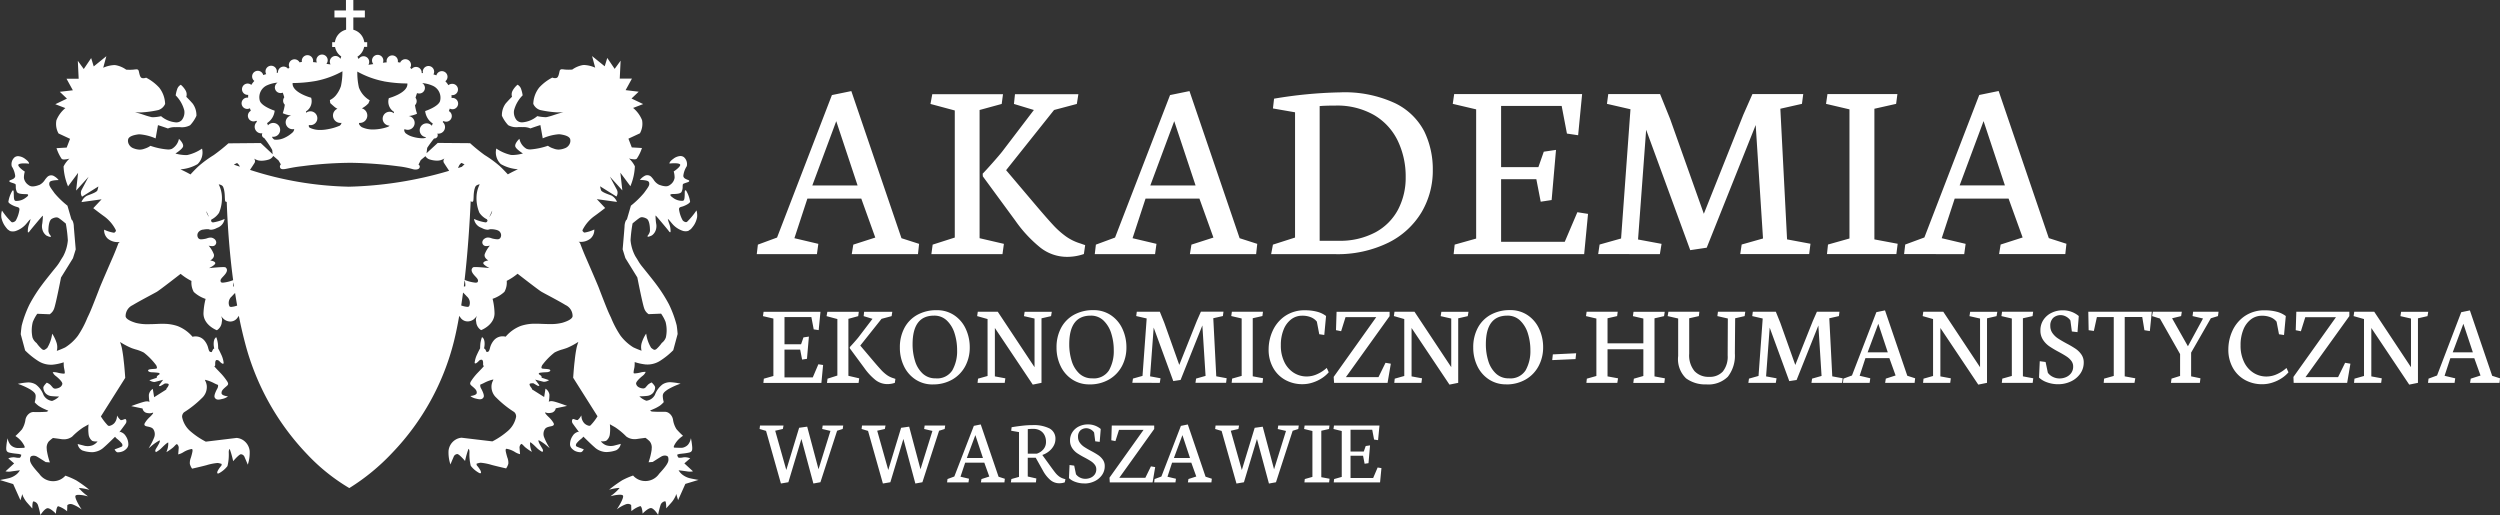
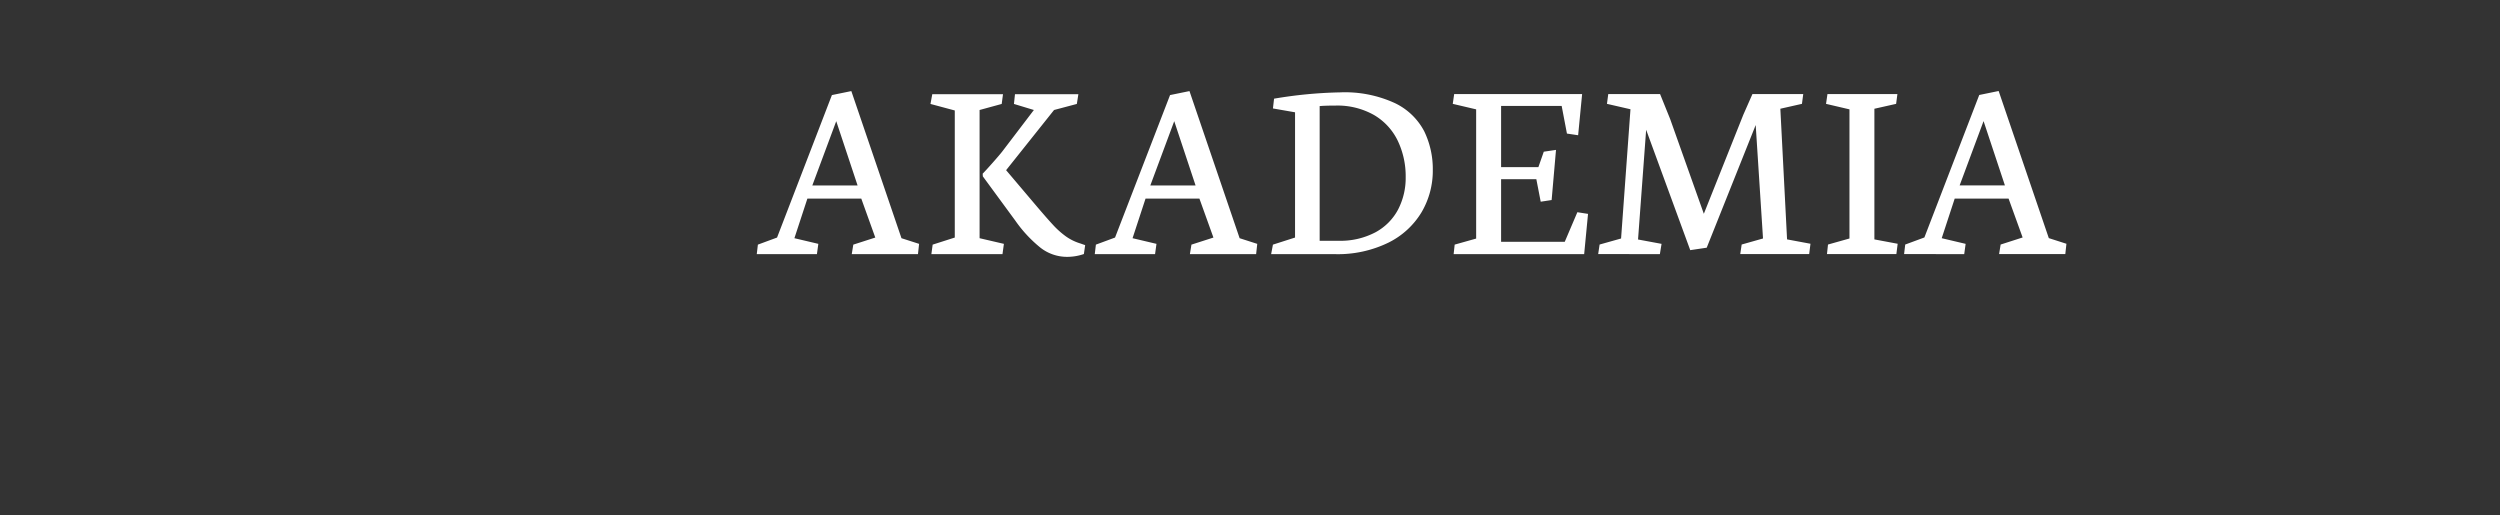
<svg xmlns="http://www.w3.org/2000/svg" id="Group_31" data-name="Group 31" width="223.31" height="46" viewBox="0 0 223.31 46">
  <rect x="0" y="0" width="223.31" height="46" fill="#333333" stroke="none" />
  <defs>
    <clipPath id="clip-path">
      <rect id="Rectangle_14" data-name="Rectangle 14" width="223.31" height="46" fill="#fff" />
    </clipPath>
  </defs>
  <g id="Group_30" data-name="Group 30" clip-path="url(#clip-path)">
-     <path id="Path_19" data-name="Path 19" d="M62.229,42.84s-.358-.063-.624-.126a1.782,1.782,0,0,1-.691-.349,1.379,1.379,0,0,1-.3-.358c.179.022.621.077.79.105a1.32,1.32,0,0,0,.219.017,1.353,1.353,0,0,0,.2-.014L61.9,42.1l-.771-.709.524-.455-.066-.022a1.442,1.442,0,0,0-.427-.072c-.059,0-.122.014-.189.024a1.161,1.161,0,0,1-.332.02c-.088-.016-.135-.185-.15-.27a.9.9,0,0,1,.312-.081l.177-.021a4.626,4.626,0,0,0,.584-.091c.282-.067.276-.263.271-.452v-.019a6.313,6.313,0,0,0-.084-.64l-.031-.17-.046.166a1.2,1.2,0,0,1-.224.424.938.938,0,0,1-.482.261A1.37,1.37,0,0,1,60.8,40c-.2,0-.511-.014-.6-.019a.283.283,0,0,1-.01-.124,2.122,2.122,0,0,1,.314-.492,2.263,2.263,0,0,1,.464-.409l.042-.028-.037-.034a7.224,7.224,0,0,1-.55-.564,2.188,2.188,0,0,1-.3-.8.9.9,0,0,0-.4-.649l-.012-.008a.65.65,0,0,0-.394-.087c-.061,0-.13,0-.208,0H59.1l-.161,0c-.291,0-.614-.016-.71-.027a.271.271,0,0,1-.155-.1,2.409,2.409,0,0,0,.245-.095l.058-.026a3.525,3.525,0,0,0,.564-.3,2.23,2.23,0,0,0,.336-.307l.015-.017-.008-.021a2.044,2.044,0,0,1-.08-.468c-.024-.294.139-.421.451-.638a6.105,6.105,0,0,1,1.006-.471l.132-.049-.138-.027a6.022,6.022,0,0,0-.774-.1h-.01a1.275,1.275,0,0,0-.685.191,2.044,2.044,0,0,0-.684.934l-.007.013a.994.994,0,0,1-.76.518,1.774,1.774,0,0,1-.624-.393c.171,0,.511-.017.665-.038a.838.838,0,0,0,.5-.21.784.784,0,0,0,.242-.565c-.012-.136-.261-.383-.29-.41l-.018-.018-.024.01a1.309,1.309,0,0,0-.176.093.778.778,0,0,0-.2.177c-.021.024-.045.051-.075.083l-.028.031a.3.3,0,0,1-.252.142.718.718,0,0,1-.166-.023c-.273-.065-.422-.191-.469-.394-.036-.155.283-.472.568-.7a.828.828,0,0,0,.265-.313l.019-.051-.065,0a1.63,1.63,0,0,0-.383.053,2.685,2.685,0,0,1-.511.084c-.071,0-.094-.012-.1-.016-.046-.034.012-.31.036-.428.009-.043.018-.082.023-.116a2.807,2.807,0,0,0,.019-.453,4.616,4.616,0,0,0,.979.213c.059,0,.116.006.17.006a2.112,2.112,0,0,0,1.128-.334,6.8,6.8,0,0,0,1.163-.937l.007-.007.39-1.444v-.007s-.022-.36-.083-.764a9.809,9.809,0,0,0-.688-1.875,13.446,13.446,0,0,0-1.14-1.793c-.264-.361-1.084-1.375-1.289-1.627a3.732,3.732,0,0,1-.327-.481c-.064-.107-.145-.239-.255-.411a3.687,3.687,0,0,1-.422-1.421v-.013a12.349,12.349,0,0,1,.18-1.491c.067-.057.431-.359.607-.475a.41.41,0,0,1,.236-.081.987.987,0,0,1,.4.126c.266.126.319.759.309,1.113a.777.777,0,0,1-.164.361.308.308,0,0,0-.053.091l0,.026.012.014a.054.054,0,0,0,.044.018,1,1,0,0,0,.259-.087l.073-.03a.969.969,0,0,0,.357-.5,1.124,1.124,0,0,0,.021-.588,5.732,5.732,0,0,1-.052-.692l.038.026c.068.051,1.086,1.271,1.134,1.342.08.122.115.122.132.122a.054.054,0,0,0,.037-.015,1.711,1.711,0,0,0-.076-.624c-.018-.056-.04-.122-.064-.189a1.9,1.9,0,0,1-.1-.365,1.827,1.827,0,0,1,.249.269c.066.08.143.17.221.257a2.115,2.115,0,0,0,.9.556.855.855,0,0,0,.214.027.825.825,0,0,0,.24-.033l.218-.149.006,0A3.12,3.12,0,0,0,62,20.094a2.076,2.076,0,0,0,.27-.7l0-.016a1.545,1.545,0,0,0-.035-.5l-.019-.084-.051.069a6.205,6.205,0,0,1-.8.955.22.22,0,0,1-.1.024.457.457,0,0,1-.287-.163,2.82,2.82,0,0,1-.315-.91c-.043-.227.071-.259.242-.307.03-.008.061-.017.09-.027.155-.051.6-.244.648-.415a2.715,2.715,0,0,0-.35-.986A.084.084,0,0,0,61.232,17c-.062,0-.063.055-.07.286,0,.071,0,.159-.009.265-.017.382-.116.385-.211.387h-.017a1.316,1.316,0,0,1-.829-.289c-.245-.173-.226-.218-.2-.289a.943.943,0,0,1,.272-.029c.26-.009.584-.02.7-.175a.97.97,0,0,0,.108-.507A1.071,1.071,0,0,1,61,16.458c.014-.047.193-.1.3-.138.178-.057.264-.086.264-.151s-.062-.079-.156-.115c-.152-.059-.36-.139-.372-.346a2.02,2.02,0,0,1,.307-.859l.005-.012a.826.826,0,0,0-.259-.8.53.53,0,0,0-.319-.1,1.154,1.154,0,0,0-.644.263c-.29.205-.32.344-.322.359l-.008.051.051-.006s.191-.022.4-.022c.411,0,.492.082.508.118.06.135-.306.437-.552.6l-.024.016.008.028a1.924,1.924,0,0,1,.071.539.922.922,0,0,1-.4.624.583.583,0,0,1-.387.133,1.688,1.688,0,0,1-.508-.108l-.092-.029a1.224,1.224,0,0,1-.491-.457,2.132,2.132,0,0,0-.2-.242.493.493,0,0,0-.64-.068,1.4,1.4,0,0,0-.334.275l-.052.063.081,0a2.6,2.6,0,0,1,.512.059c.187.051.243.115.249.283s-.114.332-.435.772l-.037.051a8.014,8.014,0,0,1-1.16,1.125l-.009.007L56,19.593a.593.593,0,0,0-.107.131,1.346,1.346,0,0,0-.106.507c-.007.164-.166,2.015-.169,2.034v.008l.242.78,1.069,1.73c.034.173.482,2.452.625,2.793a.985.985,0,0,0,.383.485l.01,0,1.105-.045a3.578,3.578,0,0,1,.4.739,2.981,2.981,0,0,1,.028,1.379,1.039,1.039,0,0,1-.361.494l-.008.009a3.09,3.09,0,0,1-.465.53.305.305,0,0,1-.176.08c-.079,0-.161-.065-.3-.172l-.007-.006a3.168,3.168,0,0,1-.428-1.175l-.019-.092-.053.078a3.341,3.341,0,0,0-.325.694,1.313,1.313,0,0,0-.031.754c-.139-.05-.454-.166-.743-.306a4.209,4.209,0,0,1-1.141-1.046,8.691,8.691,0,0,1-.844-1.6c-.212-.437-.277-.6-.353-.785l-.045-.109c-.1-.242-.553-1.4-.673-1.726-.132-.356-1.21-2.829-1.221-2.854-.23-.528-.471-1.181-.474-1.187l0-.009-.124-.114a1.376,1.376,0,0,0,1.069-.295,1.017,1.017,0,0,0,.328-.743V20.5l-.055.025a3.179,3.179,0,0,1-.806.247c-.055,0-.071-.013-.077-.018-.02-.023-.039-.041-.056-.058-.077-.076-.1-.093.036-.321a3.413,3.413,0,0,1,.916-1.037c.435-.31.972-.728.977-.732l.034-.027-.745-.791,1.8.249-.029-.064a1.056,1.056,0,0,0-.45-.5c-.054-.023-.122-.049-.2-.077-.277-.1-.7-.262-.745-.411a2.6,2.6,0,0,1-.084-.345l1.459.914.02-.034a.609.609,0,0,0,.021-.571c-.1-.185-.428-.8-.625-1.172l1.112,1.229-.176-1.58.9,1.209.024-.069a5.158,5.158,0,0,0,.373-1.711,2.374,2.374,0,0,0-.528-.7,2.1,2.1,0,0,0,.481.077.33.33,0,0,0,.216-.056,3.687,3.687,0,0,0,.446-.907l.018-.049-.91-.053-.3-.781,1.028-.479.006-.011a1.745,1.745,0,0,0,.184-1.167,2.743,2.743,0,0,0-.8-1.087l.9-.346L56.41,8.8l.64-.609-1.167-.14.566-1.032h-1.09l.077-1.6-.531.733-.661-.977-.229.746-1.128-.914.278,1.037a2.753,2.753,0,0,0-.971-.238,1.06,1.06,0,0,0-.156.011,2.356,2.356,0,0,0-.927.4c-.039,0-.17.009-.321.009a3.142,3.142,0,0,1-.366-.018,2,2,0,0,0-.222-.02.187.187,0,0,0-.212.153c-.01.032-.02.075-.03.126-.038.171-.095.431-.226.484a.407.407,0,0,1-.156.029.686.686,0,0,1-.229-.043l-.016-.007-.015.008a4.2,4.2,0,0,0-1.154.882,2.481,2.481,0,0,0-.528,1.443v.008l0,.008a.986.986,0,0,0,.61.547,9.227,9.227,0,0,0,1.536.211c.154,0,.355,0,.54-.008-.1.022-.2.046-.294.072-.143.04-.323.1-.5.156a6.4,6.4,0,0,1-.681.2.823.823,0,0,1-.141.01,4,4,0,0,1-.7-.091l-.02,0-.015.014a2.343,2.343,0,0,1-1.3.537.651.651,0,0,1-.536-.211,1.109,1.109,0,0,1-.219-.857,2.934,2.934,0,0,1,.754-1.326l.013-.014,0-.018a2.869,2.869,0,0,0-.126-.523.688.688,0,0,0-.308-.4l-.022-.011-.019.016a1.911,1.911,0,0,0-.411.5.708.708,0,0,0-.061.56c-.064.062-.288.282-.573.609a1.751,1.751,0,0,0-.331,1.071l0,.016a3.086,3.086,0,0,0,.565.845,1.546,1.546,0,0,0,.926.165c.123,0,.249,0,.381.006a1.509,1.509,0,0,1,.65.106l.018.012.019-.007s.43-.155.878-.294l.21,1.185.046-.02a4.43,4.43,0,0,1,1.376-.344,1.121,1.121,0,0,1,.167.011c.5.075.778.208.858.405a.628.628,0,0,1-.042.443.752.752,0,0,1-.457.4,1.625,1.625,0,0,1-.537.11,1.307,1.307,0,0,1-.443-.093l-.039-.013a1.6,1.6,0,0,1-.448-.224l-.018-.013-.02.007a6.132,6.132,0,0,1-1.542.322.849.849,0,0,1-.358-.061,1.33,1.33,0,0,1-.61-.822l-.016-.068-.05.049c-.014.014-.369.363-.322.62.038.209.495.521.684.643a3.744,3.744,0,0,1-.907.138,1.645,1.645,0,0,1-.165-.008,3.752,3.752,0,0,1-1.256-.54l-.049-.033-.011.058a1.431,1.431,0,0,0,.416,1.333,3.563,3.563,0,0,0,1.528.462c-.2.093-.589.277-.9.456-.1-.106-.4-.431-.7-.718a10.14,10.14,0,0,0-1.376-1.01A15.944,15.944,0,0,1,42,12.8l-.01-.01L39.1,12.766l-1,.922.059-.479c.224-.349.528-.733.615-.841a.292.292,0,0,0,.286-.437.59.59,0,0,0,.482-1.032c.022-.028.045-.059.068-.091a.5.5,0,0,0,.485-.884c.029-.073.055-.149.08-.227a.506.506,0,1,0,.24-.951.467.467,0,0,0-.079.007,2.46,2.46,0,0,0-.008-.253l.053,0a.506.506,0,1,0,0-1.011.5.5,0,0,0-.329.122,1.991,1.991,0,0,0-.272-.353.505.505,0,1,0-.8-.525,2.44,2.44,0,0,0-.264-.086.506.506,0,1,0-.933-.122l-.117,0c0-.012,0-.024,0-.037a.506.506,0,0,0-.9-.322c-.037-.033-.079-.069-.128-.107a.5.5,0,0,0,.076-.265.506.506,0,0,0-.971-.2l-.039-.01a1.493,1.493,0,0,0-.171-.029.5.5,0,0,0,.01-.1.505.505,0,1,0-1.011,0,.5.5,0,0,0,.013.112q-.17.016-.346.037a.505.505,0,1,0-.854.12l-.11.017c-.11.018-.22.032-.326.045a.505.505,0,1,0-.87-.514c-.044-.074-.083-.145-.113-.207a1.324,1.324,0,0,0,.6-.879h.272V3.77h-.259a1.324,1.324,0,0,0-.978-1.112v-1.1h1.03V.932h-1.03V0h-.659V.932H29.874v.631h1.042v1.09a1.322,1.322,0,0,0-1,1.118h-.245v.425h.258a1.33,1.33,0,0,0,.551.846,2.125,2.125,0,0,1-.075.214.5.5,0,0,0-.878.5c-.086-.011-.173-.022-.261-.037l-.11-.017a.506.506,0,1,0-.854-.12c-.116-.014-.232-.026-.345-.037a.491.491,0,0,0,.012-.112.505.505,0,1,0-1.011,0,.559.559,0,0,0,.01.1,1.554,1.554,0,0,0-.171.029l-.039.01a.505.505,0,1,0-.9.461c-.049.038-.091.074-.129.107a.505.505,0,0,0-.9.322c0,.012,0,.025,0,.037l-.117,0a.473.473,0,0,0,.015-.122.505.505,0,1,0-1.011,0,.5.5,0,0,0,.063.244,2.42,2.42,0,0,0-.264.086.505.505,0,1,0-.795.525,1.952,1.952,0,0,0-.271.353.505.505,0,1,0-.33.889l.053,0a2.473,2.473,0,0,0-.008.253.533.533,0,0,0-.08-.007.505.505,0,1,0,.24.95c.025.078.051.155.08.228a.5.5,0,0,0,.485.884c.023.032.046.063.068.091a.59.59,0,0,0,.482,1.031.293.293,0,0,0,.161.424,8.976,8.976,0,0,1,.639.929c.02.039.047.086.077.139l.041.383L23.3,12.787l-.012-.01-2.886.027-.011.009a15.944,15.944,0,0,1-1.3,1.04,10.109,10.109,0,0,0-1.376,1.011c-.31.292-.616.622-.7.718-.307-.18-.693-.363-.9-.456a3.568,3.568,0,0,0,1.528-.463,1.43,1.43,0,0,0,.416-1.332l-.011-.058-.05.033a3.765,3.765,0,0,1-1.256.54,1.646,1.646,0,0,1-.165.007,3.8,3.8,0,0,1-.907-.138c.19-.122.647-.434.685-.643.048-.257-.307-.605-.322-.62l-.05-.049-.015.068a1.332,1.332,0,0,1-.61.822.842.842,0,0,1-.358.061,6.14,6.14,0,0,1-1.543-.322l-.02-.007-.017.013a1.648,1.648,0,0,1-.449.223l-.039.013a1.309,1.309,0,0,1-.443.093,1.637,1.637,0,0,1-.537-.11.754.754,0,0,1-.456-.4.626.626,0,0,1-.042-.443c.079-.2.36-.33.857-.405a1.131,1.131,0,0,1,.167-.011,4.437,4.437,0,0,1,1.376.345l.046.02.21-1.186c.448.14.873.293.878.295l.019.006.017-.011a1.5,1.5,0,0,1,.65-.107c.132-.005.259-.005.382-.005a1.544,1.544,0,0,0,.925-.166,3.066,3.066,0,0,0,.565-.845l0-.015a1.752,1.752,0,0,0-.331-1.071c-.285-.327-.509-.546-.573-.609a.708.708,0,0,0-.061-.561,1.917,1.917,0,0,0-.41-.5l-.02-.016-.022.011a.688.688,0,0,0-.308.4,2.822,2.822,0,0,0-.126.523l0,.018.013.013a2.925,2.925,0,0,1,.753,1.326,1.108,1.108,0,0,1-.218.857.649.649,0,0,1-.537.211,2.354,2.354,0,0,1-1.3-.537L14.4,10.38l-.02,0a3.974,3.974,0,0,1-.7.092.815.815,0,0,1-.141-.01,6.3,6.3,0,0,1-.681-.2c-.174-.057-.353-.117-.5-.156-.094-.026-.2-.051-.294-.072.185,0,.386.008.54.008a9.274,9.274,0,0,0,1.536-.211.985.985,0,0,0,.609-.548l0-.008V9.27a2.479,2.479,0,0,0-.528-1.443,4.222,4.222,0,0,0-1.154-.882l-.016-.007-.016.006a.683.683,0,0,1-.229.043.4.4,0,0,1-.156-.029c-.131-.053-.187-.313-.226-.484-.011-.051-.02-.094-.03-.126a.187.187,0,0,0-.212-.153,1.993,1.993,0,0,0-.221.02,3.153,3.153,0,0,1-.366.018c-.151,0-.282-.006-.321-.009a2.356,2.356,0,0,0-.927-.4,1.127,1.127,0,0,0-.156-.011,2.743,2.743,0,0,0-.971.239L9.5,5.019l-1.128.915-.229-.746-.661.978-.531-.734.076,1.6H5.941l.567,1.032L5.341,8.2l.639.609-1.041.5.9.346a2.75,2.75,0,0,0-.8,1.088,1.741,1.741,0,0,0,.184,1.167l.006.011,1.028.479-.3.781-.91.053.018.05a3.682,3.682,0,0,0,.445.906.329.329,0,0,0,.216.056,2.092,2.092,0,0,0,.48-.077,2.367,2.367,0,0,0-.528.7,5.176,5.176,0,0,0,.373,1.711l.025.069.9-1.21L6.8,17.021l1.112-1.229c-.2.369-.527.988-.625,1.172a.61.61,0,0,0,.021.571l.02.034,1.459-.914A2.532,2.532,0,0,1,8.7,17c-.049.15-.468.307-.745.411-.075.028-.145.054-.2.077a1.056,1.056,0,0,0-.45.5l-.029.064,1.8-.249-.745.792.033.026c.006,0,.542.423.978.732a3.406,3.406,0,0,1,.916,1.037c.132.227.113.245.037.32-.018.017-.037.035-.057.058-.005.006-.022.018-.077.018a3.168,3.168,0,0,1-.806-.247L9.3,20.513v.061a1.018,1.018,0,0,0,.328.744,1.379,1.379,0,0,0,1.069.294l-.124.114,0,.009c0,.006-.244.659-.474,1.187s-1.106,2.54-1.222,2.854S8.3,27.262,8.2,27.5l-.045.109c-.076.187-.142.348-.354.787a8.67,8.67,0,0,1-.844,1.595,4.209,4.209,0,0,1-1.14,1.046,7.924,7.924,0,0,1-.743.305,1.314,1.314,0,0,0-.031-.754,3.373,3.373,0,0,0-.326-.7l-.052-.078-.019.093a3.171,3.171,0,0,1-.427,1.176l-.007.006c-.136.107-.217.172-.3.172a.3.3,0,0,1-.177-.081,3.056,3.056,0,0,1-.464-.529l-.008-.009a1.044,1.044,0,0,1-.361-.494,3,3,0,0,1,.027-1.379,3.576,3.576,0,0,1,.4-.738l1.094.044h.011l.01-.005a.98.98,0,0,0,.383-.484c.143-.341.591-2.621.624-2.794l1.066-1.721.246-.789v-.008c0-.018-.161-1.87-.169-2.033a1.342,1.342,0,0,0-.106-.507.628.628,0,0,0-.107-.132l-.352-1.211,0-.012-.01-.008a7.955,7.955,0,0,1-1.16-1.124L4.832,17.2c-.32-.439-.439-.6-.433-.771s.062-.232.249-.283a2.62,2.62,0,0,1,.512-.059H5.24l-.051-.063a1.393,1.393,0,0,0-.335-.275.493.493,0,0,0-.64.068,2.092,2.092,0,0,0-.2.242,1.222,1.222,0,0,1-.491.457l-.092.029a1.683,1.683,0,0,1-.507.108.583.583,0,0,1-.387-.134.92.92,0,0,1-.4-.623,1.945,1.945,0,0,1,.071-.54l.008-.028-.024-.016c-.263-.17-.609-.468-.552-.6.016-.035.1-.118.508-.118a3.888,3.888,0,0,1,.4.022l.051.006-.008-.051c0-.015-.032-.154-.322-.359a1.158,1.158,0,0,0-.645-.263.527.527,0,0,0-.318.1.825.825,0,0,0-.259.8l.005.013a2.01,2.01,0,0,1,.307.859c-.012.207-.22.287-.372.346-.094.036-.156.06-.156.115s.086.094.264.151c.108.034.287.091.3.138a1.106,1.106,0,0,1,.017.187.973.973,0,0,0,.108.507c.122.155.446.166.706.175a1.131,1.131,0,0,1,.269.025c.031.075.051.119-.195.293a1.325,1.325,0,0,1-.83.289H1.448c-.1,0-.194-.006-.211-.388,0-.105-.007-.193-.009-.265-.006-.231-.008-.286-.069-.286a.084.084,0,0,0-.062.041,2.708,2.708,0,0,0-.35.986c.052.171.493.364.648.415l.09.027c.172.049.286.081.243.307a2.818,2.818,0,0,1-.315.91.453.453,0,0,1-.288.164.218.218,0,0,1-.1-.024,6.272,6.272,0,0,1-.8-.955l-.051-.07-.019.084a1.522,1.522,0,0,0-.036.5l0,.016a2.087,2.087,0,0,0,.27.7,3.182,3.182,0,0,0,.294.381l.214.149.01,0a.8.8,0,0,0,.239.034.84.84,0,0,0,.215-.027,2.12,2.12,0,0,0,.9-.557c.078-.086.153-.176.22-.256a2,2,0,0,1,.247-.268,1.724,1.724,0,0,1-.1.364c-.023.067-.045.132-.063.189a1.7,1.7,0,0,0-.076.623.05.05,0,0,0,.037.016c.025,0,.06-.014.132-.122.049-.072,1.065-1.291,1.134-1.342l.039-.026a5.862,5.862,0,0,1-.053.692,1.114,1.114,0,0,0,.021.588.967.967,0,0,0,.356.5l.073.03a1.014,1.014,0,0,0,.26.088.054.054,0,0,0,.044-.018l.013-.022,0-.018a.308.308,0,0,0-.053-.091.77.77,0,0,1-.165-.361c-.01-.354.044-.987.309-1.113a.981.981,0,0,1,.4-.126.411.411,0,0,1,.237.081c.176.116.54.418.607.475a12.407,12.407,0,0,1,.18,1.491l0,.013A3.661,3.661,0,0,1,5.637,22.9c-.11.172-.19.3-.255.411a3.781,3.781,0,0,1-.327.482c-.205.252-1.025,1.265-1.289,1.627a13.373,13.373,0,0,0-1.14,1.793,9.755,9.755,0,0,0-.688,1.876c-.061.4-.084.76-.084.763v.006l.39,1.444.007.007a6.809,6.809,0,0,0,1.163.937,2.113,2.113,0,0,0,1.127.334c.055,0,.112,0,.171-.006a4.586,4.586,0,0,0,.98-.212,2.669,2.669,0,0,0,.019.452c.006.034.014.073.023.117.024.118.081.392.036.427a.179.179,0,0,1-.1.016,2.617,2.617,0,0,1-.511-.084,1.631,1.631,0,0,0-.383-.052l-.066,0,.019.051A.822.822,0,0,0,5,33.6c.284.225.6.543.567.7-.046.2-.2.328-.468.393a.725.725,0,0,1-.166.024.3.3,0,0,1-.252-.142l-.028-.031c-.029-.031-.054-.059-.074-.083a.766.766,0,0,0-.2-.177,1.486,1.486,0,0,0-.176-.093l-.024-.01-.019.018c-.028.027-.277.274-.289.41a.787.787,0,0,0,.242.565.833.833,0,0,0,.5.209c.155.021.495.033.666.038a1.751,1.751,0,0,1-.628.394,1,1,0,0,1-.756-.518l-.007-.014a2.047,2.047,0,0,0-.684-.933,1.285,1.285,0,0,0-.686-.191h-.01a5.81,5.81,0,0,0-.774.1l-.139.026.132.049a6.013,6.013,0,0,1,1.007.47c.312.218.474.345.451.638a2.022,2.022,0,0,1-.08.468l-.008.022.015.017a2.245,2.245,0,0,0,.337.307,3.573,3.573,0,0,0,.565.3l.057.025a2.272,2.272,0,0,0,.245.1.285.285,0,0,1-.155.1c-.116.012-.561.033-.871.024H3.277c-.078,0-.147,0-.207,0a.648.648,0,0,0-.393.086l-.013.009a.9.9,0,0,0-.4.649,2.187,2.187,0,0,1-.3.8,7.041,7.041,0,0,1-.55.565l-.037.034.042.028a2.247,2.247,0,0,1,.464.409,2.158,2.158,0,0,1,.315.491.306.306,0,0,1-.01.125c-.091,0-.4.018-.6.018A1.039,1.039,0,0,1,1.425,40a.925.925,0,0,1-.481-.261,1.208,1.208,0,0,1-.225-.424l-.046-.166-.031.169a6.271,6.271,0,0,0-.084.639v.019c-.005.19-.011.385.271.452a4.789,4.789,0,0,0,.585.092l.177.02a.9.9,0,0,1,.311.081c-.014.084-.061.253-.15.27a1.17,1.17,0,0,1-.333-.021c-.067-.01-.13-.02-.189-.025a1.425,1.425,0,0,0-.427.073l-.066.021.525.455-.771.709.079.014a1.452,1.452,0,0,0,.2.014,1.376,1.376,0,0,0,.219-.017c.169-.028.611-.084.79-.106a1.367,1.367,0,0,1-.3.358,1.772,1.772,0,0,1-.692.349c-.266.063-.621.126-.624.127L0,42.88l1.178.358.649,1.449.167-.555a1.1,1.1,0,0,0,.11.292l.011.019a2.26,2.26,0,0,0,.264.407c.113.135.436.489.44.493l.07.076,0-.1c-.005-.274.038-.526.09-.53h.012a.5.5,0,0,1,.393.31,6.341,6.341,0,0,1,.207.809l.019.1.053-.082c.1-.147.388-.532.6-.532h0c.253.008.67.43.674.434l.061.062L5,45.8c.015-.23.086-.562.193-.579h.013a2.274,2.274,0,0,1,.727.4l.06.046.021-.546a.437.437,0,0,1,.281-.1.578.578,0,0,1,.208.041,3.35,3.35,0,0,1,.623.326l.164.113-.108-.167c-.209-.322-.514-.891-.44-1.047.026-.056.128-.086.287-.086a3.231,3.231,0,0,1,.652.093l.175.043-.141-.112a3.881,3.881,0,0,1-.668-.626.251.251,0,0,1,.065-.006,4.511,4.511,0,0,1,.7.116l.175.043-.142-.111a11.387,11.387,0,0,0-1.03-.73,6.748,6.748,0,0,0-.95-.415l-.025-.009-.018.021a1.44,1.44,0,0,1-.927.466,1.488,1.488,0,0,1-1.383-.644c-.508-.555-.824-.954-.83-1.232s.069-.324.129-.354A.457.457,0,0,1,3,40.705a.624.624,0,0,1,.318.09c.239.14.75.471.756.475l.008.006.372.029-.018-.055a6.093,6.093,0,0,1-.258-1.058v-.079a.877.877,0,0,1,.178-.68,2.755,2.755,0,0,1,.375-.31c.093.012.607.078.774.106a.981.981,0,0,0,.151.01A1.213,1.213,0,0,0,6.447,39a6.047,6.047,0,0,1,1-.829c.2-.112.376-.212.466-.265a3.677,3.677,0,0,0,.008.938.853.853,0,0,0,.323.539.979.979,0,0,0,.384.05h.087a1.125,1.125,0,0,1-.456.346,1.311,1.311,0,0,1-.7.041L7,39.677l-.064-.017.016.064a.777.777,0,0,0,.4.509,2.711,2.711,0,0,0,.853.157,1.257,1.257,0,0,0,.34-.042,1.556,1.556,0,0,0,.745-.4c.243-.2.841-.792.987-.936a1.141,1.141,0,0,0,.186.194,2.326,2.326,0,0,1,.439.432c.031.072.069.2-.023.252s-.6.235-.6.236l-.043.015.021.041c.012.023.122.22.261.22h.016a1.136,1.136,0,0,0,.524-.132c.284-.177.417-.373.406-.6a1.3,1.3,0,0,0-.231-.719.808.808,0,0,0-.5-.375l-.018,0-.062.049v-.01c.07-.092.551-.728.6-.822a.37.37,0,0,0,.008-.308.093.093,0,0,0-.1-.05.923.923,0,0,0-.12.037.757.757,0,0,1-.221.056.09.09,0,0,1-.047-.01,1.251,1.251,0,0,1-.256-.3l-.062-.1-.009.115a1,1,0,0,1-.247.578.843.843,0,0,1-.438.234.212.212,0,0,1-.125-.039,4.678,4.678,0,0,1-.624-.811l2.166-3.43.007-.011v-.013c0-.008-.056-.858-.124-1.422l-.015-.125a11.04,11.04,0,0,0-.172-1.155c-.043-.176-.108-.373-.149-.493a6.4,6.4,0,0,0,1.008.538c.1.041.236.082.377.126a3.629,3.629,0,0,1,.735.283,5.931,5.931,0,0,1,1.109,1.136c.038.081.086.2.055.255a.121.121,0,0,1-.1.053c-.059.01-.138.015-.222.02-.242.017-.393.032-.44.094a.076.076,0,0,0-.01.082c.041.085.244.121.315.121a4.817,4.817,0,0,1,.6.049.133.133,0,0,1,.107.079.045.045,0,0,1-.011.046.6.6,0,0,1-.079.058c-.069.048-.141.1-.158.155a.177.177,0,0,0,0,.1l-.67.222.074.044a.823.823,0,0,0,.358.113.383.383,0,0,0,.066-.006c.126-.027.535-.137.732-.191l-.377.513.015.023a.076.076,0,0,0,.066.03.234.234,0,0,0,.108-.035c.09-.049.3-.175.342-.2.017,0,.057,0,.1,0,.14,0,.233.027.242.072.022.1-.1.264-.155.331l-.019.024a.21.21,0,0,0-.043.115l-1.082.684-.12-.747-.051.038a.751.751,0,0,0-.3.5,3.218,3.218,0,0,0,.058.631.481.481,0,0,0-.23-.051.823.823,0,0,0-.185.022c-.352.078-1.062.344-1.092.355l-.126.048,1.009.213a.5.5,0,0,0,.325.382,1.165,1.165,0,0,0,.3.043.667.667,0,0,0,.245-.04.132.132,0,0,1,.082-.006c0,.006,0,.032-.031.087a2.3,2.3,0,0,1-.268.293,2.7,2.7,0,0,0-.346.384l-.031.047c-.071.107-.131.2-.1.283.028.065.108.107.262.136.349.066.46.143.534.253a.8.8,0,0,1,.065.73,5.631,5.631,0,0,1-.378.774l-.116.193.174-.143a4.23,4.23,0,0,1,.81-.571c.043.052.012.172-.1.369-.051.092-.1.183-.153.263a1.814,1.814,0,0,0-.124.224.212.212,0,0,0,.022.169l.02.029.031-.016a2.182,2.182,0,0,0,.392-.273c.035-.032.082-.078.135-.131.156-.154.448-.44.547-.44a1.762,1.762,0,0,1-.129.756l-.031.1.09-.055a4.724,4.724,0,0,0,.513-.368c.035-.033.069-.069.1-.1.092-.1.2-.212.248-.182a.419.419,0,0,1,.138.4c-.015.232-.035.451-.035.454l-.005.054.053-.012a1.523,1.523,0,0,0,.42-.189,2.045,2.045,0,0,1,.727-.278c.032,0,.04.007.04.008.065.06.057.162-.035.515-.024.091-.049.176-.073.254a1.249,1.249,0,0,0-.09.555,1.317,1.317,0,0,0,.183.4l.015.022.026-.006c.008,0,.747-.167,1.25-.3a4.949,4.949,0,0,1,.984-.2.428.428,0,0,1,.091.008,2.449,2.449,0,0,1,.281.071.194.194,0,0,1-.043.193,2.2,2.2,0,0,0-.324.479.83.83,0,0,1-.022.118l0,.008v.009a.07.07,0,0,0,.076.053.211.211,0,0,0,.058-.01,2.341,2.341,0,0,0,.784-.654,4.233,4.233,0,0,0,.116-1.2c-.008-.215.052-.317.071-.318,0,0,.013.006.027.03a7.815,7.815,0,0,1,.279.976l.018.075.05-.059c.184-.216.519-.56.637-.56a.374.374,0,0,1,.334.262c.073.166.243.57.243.57l.044.1.03-.109a3.384,3.384,0,0,0,.135-1.113,1.324,1.324,0,0,0-.594-.975,1.24,1.24,0,0,0-.559-.192h-.019l-2.745.332a6.859,6.859,0,0,1-1.426-.971,2.246,2.246,0,0,1-.692-1.225.524.524,0,0,1,.174-.428,9.141,9.141,0,0,0,1.589-1.264,1.332,1.332,0,0,0,.441-1.091,1.2,1.2,0,0,0-.12-.422.887.887,0,0,1-.047-.123l.013,0a3.32,3.32,0,0,1,.779.286,3.319,3.319,0,0,0,.379.172.5.5,0,0,1-.066.328c-.079.142-.329.617-.231.794.107.2.286.232.638.137a1.275,1.275,0,0,0,.477-.186l.062-.057-.083-.01c-.13-.016-.467-.091-.481-.254-.018-.2.086-.328.324-.536l.073-.062c.171-.144.256-.215.122-.444a5.028,5.028,0,0,0-.637-.8l-.171-.18a5.026,5.026,0,0,1-.363-.4.1.1,0,0,0,.054-.027c.033-.035.032-.087.028-.182,0-.124.007-.336.136-.347a.327.327,0,0,1,.265.133l.034.033a.924.924,0,0,0,.178.142.112.112,0,0,0,.134,0l.01-.012V32.42a2.285,2.285,0,0,0-.2-.715c-.151-.328-.266-.538-.291-.582,0-.046,0-.234-.024-.436a2.717,2.717,0,0,0-.125-.519l-.016-.046-.041.025c-.007,0-.17.108-.191.463a1.637,1.637,0,0,0,.049.523.181.181,0,0,0-.118.092c-.02.033-.037.071-.053.107s-.051.115-.069.12l-.092-.014s-.09,0-.147-.147c-.015-.039-.032-.094-.051-.157a1.691,1.691,0,0,0-.367-.736,1.023,1.023,0,0,0-.619-.338,1.107,1.107,0,0,0-.156-.011,1.09,1.09,0,0,0-.27.033,3.308,3.308,0,0,0-1.339-.957,3.885,3.885,0,0,0-1.251-.2l-.19,0h-.063c-.092,0-.211.006-.348.012-.212.009-.476.02-.743.02a4.1,4.1,0,0,1-1.134-.118c-.584-.176-.906-.391-.909-.6a1.081,1.081,0,0,1,.634-.984c.365-.226,1.065-.6,1.576-.876.268-.143.479-.257.572-.31.267-.155,2.024-1.525,2.132-1.608a5.222,5.222,0,0,0,.969.636,1.7,1.7,0,0,0,.206.981,2.882,2.882,0,0,0,1.057.622,5.872,5.872,0,0,0-.19,1.29c-.006,1.041,1.167,1.5,1.179,1.5l.018.008.017-.011a.944.944,0,0,0,.41-.624l.012-.106a.661.661,0,0,0-.051-.481c-.007-.014-.014-.029-.02-.045a1.648,1.648,0,0,0,.147.165.915.915,0,0,0,.639.323.775.775,0,0,0,.7-.359c.034-.045.07-.095.106-.147.169.85.356,1.664.557,2.421a22.609,22.609,0,0,0,5.574,9.973,17.139,17.139,0,0,0,3.718,2.979l.019.01.019-.01a19.047,19.047,0,0,0,3.825-3.146,22.12,22.12,0,0,0,5.506-9.964c.167-.673.324-1.435.468-2.263.033.049.067.1.1.137a.774.774,0,0,0,.7.359.913.913,0,0,0,.639-.324,1.362,1.362,0,0,0,.151-.174c-.007.018-.016.037-.023.054a.661.661,0,0,0-.051.481l.012.106a.947.947,0,0,0,.411.625l.017.01.019-.006c.011,0,1.185-.464,1.179-1.5A5.874,5.874,0,0,0,44,26.69a2.9,2.9,0,0,0,1.057-.622,1.7,1.7,0,0,0,.206-.981,5.229,5.229,0,0,0,.969-.636c.108.083,1.866,1.453,2.132,1.608.093.053.3.167.571.31.511.274,1.212.65,1.576.876a1.082,1.082,0,0,1,.635.984c0,.212-.326.426-.91.6a4.115,4.115,0,0,1-1.134.118c-.267,0-.531-.011-.743-.019-.137-.006-.256-.011-.348-.012h-.253a3.9,3.9,0,0,0-1.25.2,3.312,3.312,0,0,0-1.339.958,1.1,1.1,0,0,0-.271-.033,1.322,1.322,0,0,0-.155.01,1.03,1.03,0,0,0-.619.339,1.69,1.69,0,0,0-.367.737c-.019.063-.036.118-.051.156-.057.146-.143.148-.146.148h0l0,0-.085.013c-.018-.005-.051-.079-.069-.119a1.083,1.083,0,0,0-.054-.108.181.181,0,0,0-.118-.092,1.628,1.628,0,0,0,.05-.523c-.02-.354-.183-.458-.191-.462l-.041-.026-.016.046a2.672,2.672,0,0,0-.125.519c-.021.2-.024.389-.024.435-.025.045-.14.255-.291.582a2.311,2.311,0,0,0-.2.715v.016l.01.012a.11.11,0,0,0,.134,0,.94.94,0,0,0,.178-.143l.034-.033a.325.325,0,0,1,.265-.133c.129.012.14.223.136.347,0,.1-.005.147.028.183a.106.106,0,0,0,.054.026,4.887,4.887,0,0,1-.363.4l-.17.18a5.012,5.012,0,0,0-.638.8c-.134.228-.049.3.122.444l.073.061c.238.208.342.334.325.536-.014.163-.351.239-.481.255l-.083.009.061.058a1.315,1.315,0,0,0,.478.186c.352.095.531.058.638-.137.1-.177-.152-.652-.231-.794a.5.5,0,0,1-.065-.328,3.252,3.252,0,0,0,.378-.173,3.354,3.354,0,0,1,.779-.285l.013,0a.769.769,0,0,1-.047.122,1.213,1.213,0,0,0-.12.423,1.333,1.333,0,0,0,.441,1.091A9.147,9.147,0,0,0,45.923,36.8a.516.516,0,0,1,.177.431,2.241,2.241,0,0,1-.692,1.224,6.9,6.9,0,0,1-1.425.971L41.237,39.1h-.018a1.221,1.221,0,0,0-.559.192,1.321,1.321,0,0,0-.594.974,3.365,3.365,0,0,0,.135,1.114l.03.108.043-.1s.171-.405.244-.57a.374.374,0,0,1,.335-.261c.116,0,.452.344.636.56l.05.059.018-.075a7.842,7.842,0,0,1,.279-.975c.014-.025.025-.03.027-.03.019,0,.079.1.071.318a4.223,4.223,0,0,0,.116,1.194,2.34,2.34,0,0,0,.784.655.2.2,0,0,0,.057.01.071.071,0,0,0,.077-.054v-.009l0-.007a.75.75,0,0,1-.022-.118,2.185,2.185,0,0,0-.324-.479.2.2,0,0,1-.044-.193,2.651,2.651,0,0,1,.282-.071.49.49,0,0,1,.09-.008,4.973,4.973,0,0,1,.986.2c.5.132,1.24.3,1.247.3l.026.006.015-.022a1.336,1.336,0,0,0,.183-.4,1.251,1.251,0,0,0-.09-.554c-.024-.079-.049-.163-.073-.254-.093-.354-.1-.455-.035-.516,0,0,.008-.007.041-.007a2.051,2.051,0,0,1,.727.277,1.538,1.538,0,0,0,.42.19l.053.012,0-.053s-.021-.222-.036-.454a.42.42,0,0,1,.139-.4c.05-.03.155.085.248.181.033.035.067.07.1.1a4.729,4.729,0,0,0,.513.367l.09.057-.031-.1a1.707,1.707,0,0,1-.125-.756c.095,0,.386.287.542.441.054.054.1.1.135.131a2.213,2.213,0,0,0,.392.273l.032.017.02-.03a.208.208,0,0,0,.023-.169,1.831,1.831,0,0,0-.124-.224c-.048-.08-.1-.171-.153-.262-.108-.2-.14-.318-.1-.369a4.142,4.142,0,0,1,.81.571l.175.143-.115-.193a5.538,5.538,0,0,1-.379-.774.794.794,0,0,1,.065-.73c.073-.11.184-.187.533-.253.153-.029.234-.071.262-.136.035-.081-.026-.175-.1-.282l-.031-.048a2.724,2.724,0,0,0-.346-.384,2.322,2.322,0,0,1-.267-.293c-.035-.056-.035-.081-.031-.087a.124.124,0,0,1,.082.007.679.679,0,0,0,.245.039,1.178,1.178,0,0,0,.3-.043.494.494,0,0,0,.325-.382l1.009-.212-.126-.048c-.03-.011-.74-.278-1.092-.356a.869.869,0,0,0-.185-.022.482.482,0,0,0-.23.051,3.24,3.24,0,0,0,.058-.631.757.757,0,0,0-.3-.5l-.052-.037-.119.746-1.083-.683a.2.2,0,0,0-.043-.115l-.019-.024c-.053-.068-.178-.227-.155-.332.009-.044.1-.071.242-.071.047,0,.087,0,.1,0,.043.026.253.152.342.2a.232.232,0,0,0,.108.035.075.075,0,0,0,.066-.03l.016-.023-.377-.513c.2.055.606.165.732.191a.313.313,0,0,0,.066.006A.832.832,0,0,0,48.969,34l.074-.044-.669-.221a.178.178,0,0,0,0-.1c-.017-.059-.089-.108-.159-.155a.65.65,0,0,1-.079-.058.044.044,0,0,1-.011-.047.133.133,0,0,1,.106-.079,4.819,4.819,0,0,1,.6-.048c.071,0,.274-.038.315-.122a.076.076,0,0,0-.01-.083c-.047-.061-.2-.076-.44-.094-.083-.006-.163-.012-.222-.021s-.085-.025-.1-.052c-.031-.059.016-.173.055-.255a5.9,5.9,0,0,1,1.109-1.136,3.625,3.625,0,0,1,.735-.283c.141-.045.275-.086.378-.126a6.347,6.347,0,0,0,1.009-.539c-.041.119-.106.317-.149.492a11.14,11.14,0,0,0-.173,1.155l-.015.125c-.068.564-.123,1.413-.124,1.422v.013l2.173,3.441a4.716,4.716,0,0,1-.623.811.218.218,0,0,1-.125.039.839.839,0,0,1-.438-.234.991.991,0,0,1-.248-.579l-.01-.115-.062.1a1.25,1.25,0,0,1-.255.305.094.094,0,0,1-.047.01.764.764,0,0,1-.222-.057.979.979,0,0,0-.12-.038.1.1,0,0,0-.1.049.374.374,0,0,0,.008.309c.051.093.532.729.6.821v.01l-.063-.049-.018,0a.813.813,0,0,0-.5.375,1.31,1.31,0,0,0-.231.719c-.011.225.122.421.406.6a1.151,1.151,0,0,0,.53.133h.01c.139,0,.249-.2.261-.221l.021-.04-.043-.015s-.5-.179-.6-.238-.054-.179-.023-.251a2.3,2.3,0,0,1,.439-.433A1.1,1.1,0,0,0,52.11,39c.145.145.743.735.986.937a1.56,1.56,0,0,0,.746.4,1.271,1.271,0,0,0,.34.041,2.732,2.732,0,0,0,.853-.157.774.774,0,0,0,.4-.509l.016-.065-.064.017-.558.145a1.323,1.323,0,0,1-.7-.041,1.124,1.124,0,0,1-.456-.345h.087a.956.956,0,0,0,.384-.051.845.845,0,0,0,.323-.539,3.653,3.653,0,0,0,.008-.937c.091.052.267.152.466.264a6.024,6.024,0,0,1,1,.829,1.215,1.215,0,0,0,.79.235,1.059,1.059,0,0,0,.151-.009c.168-.028.681-.094.774-.106a2.763,2.763,0,0,1,.375.31.876.876,0,0,1,.178.681v.078a6.084,6.084,0,0,1-.257,1.058l-.018.056.371-.029.008-.006c.005,0,.517-.335.756-.475a.629.629,0,0,1,.319-.09.451.451,0,0,1,.192.039c.06.03.134.067.128.354s-.321.678-.83,1.232a1.487,1.487,0,0,1-1.383.644,1.436,1.436,0,0,1-.927-.465l-.017-.02-.025.009a6.716,6.716,0,0,0-.95.415,11.3,11.3,0,0,0-1.03.73l-.142.111.175-.042a4.431,4.431,0,0,1,.7-.116.221.221,0,0,1,.065.006,3.884,3.884,0,0,1-.668.625l-.141.112.175-.044a3.283,3.283,0,0,1,.652-.092c.159,0,.261.031.288.085.074.156-.23.725-.44,1.048l-.109.167.164-.113a3.337,3.337,0,0,1,.624-.327.582.582,0,0,1,.207-.04.441.441,0,0,1,.282.1l.02.546.06-.045a2.264,2.264,0,0,1,.727-.4H57.2c.107.018.178.349.193.579l.006.088.061-.062s.421-.426.68-.434c.205,0,.5.383.593.532l.053.081.019-.1a6.422,6.422,0,0,1,.207-.809.5.5,0,0,1,.393-.31h.013c.052,0,.095.256.09.529l0,.1.07-.076s.326-.357.44-.493a2.206,2.206,0,0,0,.264-.407l.011-.018a1.1,1.1,0,0,0,.11-.293l.167.556.648-1.45,1.179-.358ZM18.666,19.37A1.5,1.5,0,0,1,18.5,19.1a.8.8,0,0,1-.068-.241Zm1.059,5.811c-.081-.173.036-.3.2-.474a2.685,2.685,0,0,0,.2-.229c.187-.249.2-.442.026-.589-.018-.016-.051-.031-.219-.031-.314,0-.927.058-1.259.092.268-.136.6-.336.552-.471s-.29-.187-.445-.213c.153-.091.4-.285.319-.562a2.577,2.577,0,0,0-.463-.762,1.382,1.382,0,0,0,.312.044.368.368,0,0,0,.233-.063.343.343,0,0,0,.135-.288.433.433,0,0,0-.228-.33.516.516,0,0,0-.283-.084,1.006,1.006,0,0,0-.31.065,1.4,1.4,0,0,1-.162.046l-.014,0a1.813,1.813,0,0,1-.333.045.317.317,0,0,1-.276-.109.452.452,0,0,1,0-.511.621.621,0,0,1,.465-.25,1.774,1.774,0,0,1,.46-.031h.006a.567.567,0,0,0,.223.046,1.186,1.186,0,0,0,.473-.14c.053-.024.107-.049.165-.072a1,1,0,0,0,.546-.68l.015-.073-.07.029a3.836,3.836,0,0,1-.952.279.174.174,0,0,1-.086-.016.19.19,0,0,1-.106-.193l.053.043-.037-.08a1.78,1.78,0,0,0,.7-.611,3.341,3.341,0,0,0,.254-1.5,2.682,2.682,0,0,0-.283-1.039.691.691,0,0,1,.265.086c.12.079.136.13.2.345l.007.023a3.307,3.307,0,0,1,.072.665c.007.122.012.227.021.3.016.125.077.144.113.144a.106.106,0,0,0,.039-.007c.061,1.737.21,4.295.572,7a3.379,3.379,0,0,1-.906.223c-.077,0-.174-.012-.2-.072m1.131.026q.027.2.055.394H20.9c-.052,0-.058-.018-.061-.027a.91.91,0,0,1,.021-.368m.326,2.094a2.114,2.114,0,0,1-.53.121c-.12,0-.156-.046-.172-.081a.749.749,0,0,1,.214-.853c.11-.12.211-.226.3-.314.058.375.121.754.187,1.127ZM20.93,14.719l-.031-.025.275-.133a.727.727,0,0,1,.248.32.016.016,0,0,1,0,.007c-.185-.062-.351-.118-.495-.169M37.354,6.96v.014l0-.013h0m-.127,3.2.024-.012-.009-.024a4.1,4.1,0,0,1-.173-.73.5.5,0,0,0,.047-.66c.034-.124.077-.251.121-.378.005-.014.01-.027.014-.041a.5.5,0,0,0,.187.036.5.5,0,0,0,.271-.931,2.871,2.871,0,0,1,.9.22,1.169,1.169,0,0,1,.694,1.4c-.18.5-1.292.867-1.3.87l-.023.007,0,.024a1.566,1.566,0,0,0,.366.823,1.588,1.588,0,0,0,.316.269.562.562,0,0,0-.037.067.609.609,0,0,0-.044.138.618.618,0,1,0-.521,1.013.172.172,0,0,1-.117.079l-.127.022h-.035a3.267,3.267,0,0,1-.938-.143,1.806,1.806,0,0,1-.6-.3.456.456,0,0,1-.134-.246.229.229,0,0,1,.025-.129.569.569,0,0,0,.1.032.618.618,0,1,0,.28-1.2l-.026,0a2.374,2.374,0,0,0,.746-.2m-2.942-2.9a12.261,12.261,0,0,0,2.041.189h.055c.083.839-1.62,1.3-1.637,1.306l-.014,0-.006.013a1.067,1.067,0,0,0,.464,1.218.6.6,0,0,0-.011.124.618.618,0,1,0-.524,1.086.6.6,0,0,0,.135.016.255.255,0,0,1-.09.082l-.085.041a4.187,4.187,0,0,1-1.332.225h-.016a2.312,2.312,0,0,1-.955-.21.72.72,0,0,1-.235-.251.265.265,0,0,1-.007-.127c.02,0,.041,0,.061,0a.662.662,0,0,0,.188-1.3,2.429,2.429,0,0,0,.395-.265c.191-.173.2-.19.2-.2l.108-.264L33,8.943a2.188,2.188,0,0,1-.941-1.128,6.018,6.018,0,0,1-.143-1.3l0-.122a8.059,8.059,0,0,0,2.374.87m-8.155.154h.055a12.29,12.29,0,0,0,2.042-.189,8.058,8.058,0,0,0,2.356-.861,6.463,6.463,0,0,1-.132,1.318,2.642,2.642,0,0,1-.475.859,1.585,1.585,0,0,1-.494.383l-.021.009.034.273.008.007s.142.135.386.344a1.271,1.271,0,0,0,.246.153.661.661,0,0,0,.266,1.267.653.653,0,0,0,.1-.008.685.685,0,0,1-.054.142.533.533,0,0,1-.11.114,4.755,4.755,0,0,1-1.119.323,3.544,3.544,0,0,1-.617.058,2.1,2.1,0,0,1-.941-.2.25.25,0,0,1-.082-.131.267.267,0,0,1,.012-.112.619.619,0,1,0-.254-1.088.526.526,0,0,0-.011-.124,1.068,1.068,0,0,0,.464-1.218l-.005-.012-.014,0c-.017,0-1.721-.467-1.637-1.306m.621,3.658-.013.022c0-.009.006-.017.008-.026l0,0m-2.754,1v-.006l0,0Zm.324.21a.182.182,0,0,1-.016-.071.619.619,0,0,0,.66-.87.617.617,0,0,0-1.035-.138.587.587,0,0,0-.044-.138A.6.6,0,0,0,23.849,11a1.489,1.489,0,0,0,.683-1.092l0-.024-.022-.007c-.011,0-1.124-.369-1.3-.87A1.169,1.169,0,0,1,23.9,7.6a2.894,2.894,0,0,1,.9-.22.5.5,0,0,0,.272.931.5.5,0,0,0,.186-.036c0,.014.01.027.014.041.043.126.087.254.121.378a.5.5,0,0,0,.047.66,4.022,4.022,0,0,1-.173.73l-.008.025.023.011a2.4,2.4,0,0,0,.746.2l-.026,0a.618.618,0,0,0,.269,1.207.189.189,0,0,1-.014.116.907.907,0,0,1-.083.15,2.751,2.751,0,0,1-.806.538,1.733,1.733,0,0,1-.68.151,1.344,1.344,0,0,1-.189-.014.587.587,0,0,1-.181-.188m6.785,4.395a30.512,30.512,0,0,1-8.771-1.5c.2-.3.327-.5.375-.576a.329.329,0,0,0-.021-.436,1.494,1.494,0,0,0,.4.169,1.525,1.525,0,0,0,.282.026,2.373,2.373,0,0,0,.621-.1.69.69,0,0,0,.418-.333l.468.4c.1.166.178.3.213.359a.258.258,0,0,0-.074.262l0,.011c.03.078.076.155.273.155a1.359,1.359,0,0,0,.231-.024l.234-.046c.28-.056.665-.133,1.261-.2a34.774,34.774,0,0,1,4.26-.3h.094a36.5,36.5,0,0,1,4.228.314,7.6,7.6,0,0,1,1.237.243.964.964,0,0,0,.286.046c.195,0,.334-.071.364-.185a.2.2,0,0,0-.1-.254l.2-.407.419-.35a.685.685,0,0,0,.4.3,2.359,2.359,0,0,0,.621.1,1.518,1.518,0,0,0,.282-.026,1.5,1.5,0,0,0,.4-.169.33.33,0,0,0-.021.436c.054.087.2.312.436.667a34.208,34.208,0,0,1-9.011,1.421m12.854,2.138a.82.82,0,0,1-.071.27,1.445,1.445,0,0,1-.191.307Zm-3.043-3.806a1.45,1.45,0,0,1,.052-.141.724.724,0,0,1,.248-.32l.276.133a2.181,2.181,0,0,0-.238.217l-.337.111m.578,10.019.01.035a1.277,1.277,0,0,1,.051.5c0,.009-.009.027-.061.027a.38.38,0,0,1-.066-.008c.022-.184.045-.369.066-.554m.416,2.3c-.016.035-.051.081-.172.081a2.136,2.136,0,0,1-.53-.121l-.015,0c.057-.373.112-.761.165-1.157.079.075.193.188.34.348a.751.751,0,0,1,.213.854m2.772-6.071a.315.315,0,0,1-.275.109,1.767,1.767,0,0,1-.332-.045l-.015,0a1.4,1.4,0,0,1-.162-.046.988.988,0,0,0-.31-.065.518.518,0,0,0-.283.084.432.432,0,0,0-.228.33.342.342,0,0,0,.135.288.364.364,0,0,0,.232.063,1.362,1.362,0,0,0,.312-.044,2.592,2.592,0,0,0-.462.762c-.079.277.165.47.318.562-.155.026-.4.086-.445.214s.284.335.553.471c-.332-.035-.945-.092-1.258-.092-.169,0-.2.016-.22.032-.169.147-.16.34.026.589a2.835,2.835,0,0,0,.2.23c.163.175.28.3.2.474-.027.059-.125.071-.2.071a3.414,3.414,0,0,1-.908-.223L41.5,25c.3-2.6.46-5.217.544-7.038a.2.2,0,0,0,.127.066c.035,0,.1-.018.114-.145.009-.071.014-.176.021-.3a3.3,3.3,0,0,1,.073-.665l.007-.023c.067-.215.083-.266.2-.345a.7.7,0,0,1,.265-.087,2.684,2.684,0,0,0-.283,1.039,3.344,3.344,0,0,0,.254,1.5,1.721,1.721,0,0,0,.7.6l-.043.094.066-.049a.191.191,0,0,1-.1.2.178.178,0,0,1-.087.016,3.855,3.855,0,0,1-.951-.279l-.07-.029.016.073a1,1,0,0,0,.546.68c.058.024.113.048.166.072a1.177,1.177,0,0,0,.473.141.564.564,0,0,0,.226-.048H43.8a1.792,1.792,0,0,1,.417.034c.257.051.387.121.465.249a.452.452,0,0,1,0,.511" fill="#fff" />
-     <path id="Path_20" data-name="Path 20" d="M169.015,94.837l.037-.31h2.1l-.061.31-.682.156L171.4,98.5l1.147-3.77.719-.1,1.013,3.806,1.066-3.426-.739-.172.045-.31h1.834l-.045.31-.5.156-1.491,4.6-.629.114-1.07-3.982-1.164,3.868-.666.114-1.327-4.7Zm9.111,0,.037-.31h2.1l-.061.31-.682.156.988,3.508,1.148-3.77.719-.1,1.012,3.806,1.066-3.426-.739-.172.045-.31h1.834l-.045.31-.5.156-1.491,4.6-.629.114-1.069-3.982-1.164,3.868-.666.114-1.327-4.7Zm7.637,4.771.037-.3.609-.225,1.744-4.525.616-.126,1.593,4.672.56.18-.037.327h-2.1l.049-.3.7-.225-.445-1.237h-1.711L186.96,99.1l.76.18-.045.327Zm1.764-2.181h1.438l-.678-2.043Zm6.171,2.181H191.46l.045-.3.682-.192v-4l-.7-.122.041-.315q.564-.09,1.009-.139a7.948,7.948,0,0,1,.853-.049,3.192,3.192,0,0,1,1.513.294,1.021,1.021,0,0,1,.537.971,1.207,1.207,0,0,1-.137.544,1.628,1.628,0,0,1-.4.5,1.943,1.943,0,0,1-.635.359v0l.735,1.016q.29.4.445.593a1.9,1.9,0,0,0,.331.317,1.363,1.363,0,0,0,.42.2l.135.041-.061.279a1.488,1.488,0,0,1-.49.081,1.219,1.219,0,0,1-.807-.3,2.913,2.913,0,0,1-.647-.822l-.65-1.161h-.711v1.679l.768.175Zm-.727-4.755v2.189h.809a1.3,1.3,0,0,0,.58-.384.981.981,0,0,0,.237-.674,1.287,1.287,0,0,0-.134-.6.984.984,0,0,0-.39-.409,1.2,1.2,0,0,0-.611-.147c-.12,0-.225,0-.316.009l-.174.012m5.048,4.852a2.292,2.292,0,0,1-.794-.135,1.587,1.587,0,0,1-.578-.339l.053-1.172.416.057.159.768a.931.931,0,0,0,.345.29,1.056,1.056,0,0,0,.5.118,1.161,1.161,0,0,0,.456-.094.883.883,0,0,0,.367-.285.77.77,0,0,0,.145-.478.648.648,0,0,0-.134-.4,1.338,1.338,0,0,0-.333-.308c-.132-.087-.314-.193-.545-.318A7.151,7.151,0,0,1,197.38,97a1.671,1.671,0,0,1-.449-.463,1.183,1.183,0,0,1-.186-.666,1.328,1.328,0,0,1,.225-.771,1.456,1.456,0,0,1,.588-.5,1.792,1.792,0,0,1,.776-.171,1.744,1.744,0,0,1,1.152.407c-.008.129-.023.323-.045.584s-.037.451-.045.568l-.4-.049-.1-.78a.647.647,0,0,0-.145-.17.944.944,0,0,0-.251-.155.793.793,0,0,0-.833.132.76.76,0,0,0-.208.58.864.864,0,0,0,.157.514,1.47,1.47,0,0,0,.384.372q.226.152.619.363a7.1,7.1,0,0,1,.65.382,1.6,1.6,0,0,1,.409.407.972.972,0,0,1,.167.568,1.357,1.357,0,0,1-.255.812,1.691,1.691,0,0,1-.674.55,2.091,2.091,0,0,1-.889.193m2.242-.522,3.043-4.269h-2.193L200.8,95.92l-.368-.073.041-1.319h3.79v.31l-3.12,4.362h2.328l.5-1.024.38.066-.233,1.368h-3.823Zm3.99.425.037-.3.609-.225,1.743-4.525.617-.126L208.85,99.1l.56.18-.037.327h-2.1l.049-.3.7-.225-.445-1.237H205.86l-.412,1.258.759.18-.045.327Zm1.764-2.181h1.438l-.678-2.043Zm3.684-2.59.037-.31h2.1l-.061.31-.682.156.989,3.508,1.148-3.77.718-.1,1.013,3.806,1.067-3.426-.739-.172.045-.31h1.834l-.045.31-.5.156-1.491,4.6-.628.114-1.07-3.982-1.164,3.868-.666.114-1.328-4.7Zm7.947,0,.045-.31h2.221l-.041.31-.69.156v4.149l.739.138-.041.327h-2.206l.033-.3.681-.192v-4.1Zm2.622,0,.045-.31h4.064l-.126,1.306-.355-.052-.168-.878H221.8v1.944h1.184l.172-.49.388-.057-.139,1.589-.347.052-.139-.714H221.8v1.988h2.021l.4-.939.34.053-.123,1.279H220.3l.033-.3.682-.192v-4.1Z" transform="translate(-101.165 -56.519)" fill="#fff" />
-     <path id="Path_21" data-name="Path 21" d="M169.762,69.552l.057-.388H174.9L174.74,70.8l-.444-.067-.21-1.1h-2.4v2.43h1.481l.214-.613.485-.071-.173,1.986-.434.067-.174-.894h-1.4v2.486h2.527l.5-1.174.423.066-.153,1.6H169.8l.041-.378.853-.24v-5.13Zm5.682,0,.071-.388h2.808l-.051.388-.878.24v5.09l.965.225-.056.409H175.48l.051-.378.878-.281V69.812Zm2.077,2.875-.005-.108q.117-.117.39-.426c.183-.206.311-.357.386-.452l1.256-1.649-.791-.24.041-.388h2.517l-.061.388-.9.24-1.9,2.389,1.159,1.369q.46.541.712.811a3.335,3.335,0,0,0,.508.452,1.989,1.989,0,0,0,.571.278l.189.066-.051.353a2.023,2.023,0,0,1-.669.112,1.712,1.712,0,0,1-1.072-.376,5.2,5.2,0,0,1-.985-1.064Zm7.407,3.226a2.741,2.741,0,0,1-1.532-.437,2.914,2.914,0,0,1-1.037-1.189,3.756,3.756,0,0,1-.367-1.672,3.644,3.644,0,0,1,.4-1.736,2.867,2.867,0,0,1,1.146-1.177,3.49,3.49,0,0,1,1.745-.421,2.735,2.735,0,0,1,1.565.452,2.924,2.924,0,0,1,1.029,1.216,3.876,3.876,0,0,1,.357,1.667A3.5,3.5,0,0,1,187.844,74a3,3,0,0,1-1.143,1.2,3.383,3.383,0,0,1-1.771.449m.112-6.142q-1.915,0-1.914,2.553a4.989,4.989,0,0,0,.217,1.491,2.536,2.536,0,0,0,.679,1.125,1.631,1.631,0,0,0,1.161.432,1.6,1.6,0,0,0,1.491-.712,3.464,3.464,0,0,0,.429-1.811,4.908,4.908,0,0,0-.22-1.475,2.67,2.67,0,0,0-.684-1.154,1.6,1.6,0,0,0-1.159-.449m3.854.041.056-.388h1.786l3.283,4.952V69.767l-.945-.215.061-.388h2.425l-.066.388-.853.195V75.51l-.78.158-3.385-5.059v4.324l.935.173-.057.409h-2.425l.041-.378.853-.24V69.812Zm10.027,6.1a2.741,2.741,0,0,1-1.532-.437,2.911,2.911,0,0,1-1.037-1.189,3.756,3.756,0,0,1-.368-1.672,3.644,3.644,0,0,1,.4-1.736,2.867,2.867,0,0,1,1.146-1.177,3.489,3.489,0,0,1,1.745-.421,2.737,2.737,0,0,1,1.565.452,2.936,2.936,0,0,1,1.029,1.216,3.881,3.881,0,0,1,.357,1.667A3.5,3.5,0,0,1,201.837,74a3,3,0,0,1-1.143,1.2,3.384,3.384,0,0,1-1.771.449m.112-6.142q-1.914,0-1.914,2.553a4.989,4.989,0,0,0,.217,1.491,2.542,2.542,0,0,0,.679,1.125,1.632,1.632,0,0,0,1.161.432,1.6,1.6,0,0,0,1.491-.712,3.464,3.464,0,0,0,.429-1.811,4.92,4.92,0,0,0-.22-1.475,2.683,2.683,0,0,0-.684-1.154,1.6,1.6,0,0,0-1.159-.449m3.721,6,.057-.378.853-.24.372-5.13-.934-.215.051-.388h2.057l.4.99,1.338,3.763,1.568-3.931.363-.823h2.016l-.051.388-.858.195.266,5.187.929.173-.051.409h-2.736l.056-.378.847-.24-.286-4.508-1.945,4.87-.653.1-1.751-4.778-.322,4.355.934.173-.067.409Zm8.837-5.963.056-.388h2.777l-.051.388-.863.195v5.187l.925.173-.051.409h-2.757l.041-.378.852-.24v-5.13Zm6.345,6.086a3.139,3.139,0,0,1-1.491-.365,2.769,2.769,0,0,1-1.1-1.075,3.28,3.28,0,0,1-.416-1.69,3.984,3.984,0,0,1,.352-1.616,3.2,3.2,0,0,1,1.092-1.327,3.084,3.084,0,0,1,1.838-.528,4.122,4.122,0,0,1,1.021.122,2.26,2.26,0,0,1,.827.388l-.159,1.694-.449-.066-.214-1.123a1.288,1.288,0,0,0-.518-.388,2.006,2.006,0,0,0-.8-.143,1.591,1.591,0,0,0-.968.319,2.131,2.131,0,0,0-.681.917,3.6,3.6,0,0,0-.25,1.4,3.31,3.31,0,0,0,.319,1.513,2.314,2.314,0,0,0,.845.955,2.143,2.143,0,0,0,1.148.324,2.261,2.261,0,0,0,.953-.217,3.212,3.212,0,0,0,.834-.548l.179.388a2.711,2.711,0,0,1-.577.507,3.391,3.391,0,0,1-.819.4,2.932,2.932,0,0,1-.962.159m2.8-.653,3.8-5.335H221.8l-.393,1.256-.459-.093L221,69.164h4.737v.388L221.833,75h2.91l.628-1.281.475.081-.291,1.71h-4.778Zm5.376-5.432.056-.388h1.786l3.283,4.952V69.767l-.945-.215.061-.388h2.425l-.066.388-.853.195V75.51l-.781.158-3.385-5.059v4.324l.935.173-.056.409h-2.425l.041-.378.853-.24V69.812Zm10.026,6.1a2.739,2.739,0,0,1-1.531-.437,2.917,2.917,0,0,1-1.037-1.189,3.762,3.762,0,0,1-.368-1.672,3.644,3.644,0,0,1,.4-1.736,2.872,2.872,0,0,1,1.146-1.177,3.494,3.494,0,0,1,1.746-.421,2.737,2.737,0,0,1,1.565.452,2.926,2.926,0,0,1,1.028,1.216,3.876,3.876,0,0,1,.358,1.667A3.51,3.51,0,0,1,239.052,74a3,3,0,0,1-1.143,1.2,3.387,3.387,0,0,1-1.772.449m.112-6.142q-1.914,0-1.914,2.553a4.988,4.988,0,0,0,.216,1.491,2.532,2.532,0,0,0,.68,1.125,1.63,1.63,0,0,0,1.161.432,1.6,1.6,0,0,0,1.491-.712,3.472,3.472,0,0,0,.429-1.811,4.933,4.933,0,0,0-.22-1.475,2.679,2.679,0,0,0-.684-1.154,1.6,1.6,0,0,0-1.159-.449m4.013,3.972.056-.511,2.083-.1-.057.521Zm3.017-3.931.056-.388h2.777l-.051.388-.858.195v2.235h3.2V69.767l-.934-.215.056-.388h2.788l-.061.388-.853.195v5.187l.929.173-.051.409h-2.772l.051-.378.847-.24V72.508h-3.2v2.425l.939.173-.066.409h-2.762l.041-.378.852-.24v-5.13Zm8.234.215-.939-.215.066-.388h2.767l-.046.388-.863.195v3.165a2.21,2.21,0,0,0,.478,1.559,1.7,1.7,0,0,0,1.3.507A1.564,1.564,0,0,0,255.5,74.5a2.123,2.123,0,0,0,.434-1.45l.015-3.287-.934-.215.051-.388h2.44l-.056.388-.847.195-.026,3.139a3.064,3.064,0,0,1-.628,2.083,2.479,2.479,0,0,1-1.93.684,2.886,2.886,0,0,1-1.8-.539,2.378,2.378,0,0,1-.707-1.994Zm6.269,5.748.056-.378.853-.24.373-5.13-.935-.215.051-.388h2.057l.4.99,1.338,3.763,1.567-3.931.363-.823h2.016l-.051.388-.858.195.266,5.187.929.173-.051.409h-2.737l.056-.378.847-.24-.285-4.508-1.945,4.87-.654.1-1.75-4.778-.322,4.355.935.173-.067.409Zm8.448,0,.046-.378.761-.281,2.18-5.656.771-.159,1.991,5.84.7.225-.046.409H270l.061-.378.873-.281-.556-1.547h-2.14l-.515,1.572.949.225-.057.409Zm2.206-2.726h1.8l-.847-2.552Zm4.916-3.237.056-.388h1.787l3.283,4.952V69.767l-.945-.215.061-.388h2.425l-.067.388-.852.195V75.51l-.781.158-3.385-5.059v4.324l.935.173-.057.409h-2.425l.041-.378.853-.24V69.812Zm7.035,0,.056-.388h2.777l-.051.388-.863.195v5.187l.924.173-.051.409h-2.757l.041-.378.853-.24v-5.13Zm5.074,6.086a2.863,2.863,0,0,1-.993-.169,1.989,1.989,0,0,1-.722-.424l.066-1.464.521.071.2.959a1.162,1.162,0,0,0,.432.363,1.316,1.316,0,0,0,.62.148,1.453,1.453,0,0,0,.569-.117,1.11,1.11,0,0,0,.459-.358.963.963,0,0,0,.182-.6.812.812,0,0,0-.169-.5,1.656,1.656,0,0,0-.416-.385q-.248-.164-.681-.4a9.308,9.308,0,0,1-.866-.514,2.093,2.093,0,0,1-.561-.579,1.478,1.478,0,0,1-.232-.832,1.662,1.662,0,0,1,.281-.965,1.818,1.818,0,0,1,.735-.623,2.248,2.248,0,0,1,.97-.214,2.179,2.179,0,0,1,1.44.511c-.011.16-.029.4-.057.73s-.045.563-.056.71l-.505-.061-.128-.975a.8.8,0,0,0-.181-.212,1.181,1.181,0,0,0-.314-.194.993.993,0,0,0-1.042.166.951.951,0,0,0-.26.725,1.079,1.079,0,0,0,.2.643,1.836,1.836,0,0,0,.48.465q.283.188.773.454a8.749,8.749,0,0,1,.812.477,2.005,2.005,0,0,1,.511.509,1.209,1.209,0,0,1,.21.709,1.7,1.7,0,0,1-.319,1.016,2.1,2.1,0,0,1-.843.687,2.607,2.607,0,0,1-1.11.242m2.68-6.473h5.672l-.174,1.726-.485-.077-.194-1.179H291.4v5.3l.944.173-.071.409h-2.751l.036-.378.863-.24V69.634h-1.506l-.271,1.24-.465-.066Zm5.7.388.067-.388H296.5l-.061.388-.807.195,1.414,2.5,1.348-2.481-.934-.215.051-.388h2.271l-.051.388-.638.195-1.761,3.068v2.119l.832.173-.051.409h-2.583l.051-.378.766-.24V72.942l-1.8-3.175Zm9.817,6.086a3.138,3.138,0,0,1-1.491-.365,2.774,2.774,0,0,1-1.1-1.075,3.28,3.28,0,0,1-.416-1.69,3.984,3.984,0,0,1,.352-1.616,3.2,3.2,0,0,1,1.093-1.327,3.082,3.082,0,0,1,1.838-.528,4.124,4.124,0,0,1,1.021.122,2.258,2.258,0,0,1,.827.388l-.158,1.694-.45-.066-.214-1.123a1.285,1.285,0,0,0-.518-.388,2.006,2.006,0,0,0-.8-.143,1.588,1.588,0,0,0-.967.319,2.129,2.129,0,0,0-.682.917,3.614,3.614,0,0,0-.25,1.4,3.315,3.315,0,0,0,.319,1.513,2.319,2.319,0,0,0,.845.955,2.143,2.143,0,0,0,1.149.324,2.261,2.261,0,0,0,.953-.217,3.2,3.2,0,0,0,.834-.548l.179.388a2.735,2.735,0,0,1-.577.507,3.391,3.391,0,0,1-.819.4,2.935,2.935,0,0,1-.962.159m2.8-.653,3.8-5.335h-2.741l-.393,1.256-.46-.093.052-1.649h4.737v.388L307.549,75h2.91l.628-1.281.474.081-.291,1.71h-4.778Zm5.375-5.432.057-.388h1.787l3.282,4.952V69.767l-.944-.215.061-.388h2.424l-.066.388-.853.195V75.51l-.78.158-3.385-5.059v4.324l.934.173-.056.409h-2.425l.041-.378.852-.24V69.812Zm6.647,5.963.046-.378.761-.281L321.46,69.2l.772-.159,1.991,5.84.7.225-.046.409h-2.629l.061-.378.873-.281-.556-1.547h-2.14l-.515,1.572.95.225-.057.409Zm2.206-2.726h1.8l-.848-2.552Z" transform="translate(-101.612 -41.313)" fill="#fff" />
    <path id="Path_22" data-name="Path 22" d="M168.383,34.833l.1-.85,1.712-.632,4.9-12.727,1.735-.356,4.479,13.141,1.574.505-.1.919h-5.915l.138-.85,1.964-.632-1.252-3.481h-4.813l-1.16,3.538,2.137.505-.126.919Zm4.962-6.134h4.044l-1.907-5.743ZM183.9,21.417l.161-.873h6.317l-.115.873-1.976.54V33.409l2.171.505-.126.919h-6.352l.115-.85,1.976-.632V22Zm4.675,6.467-.012-.241q.264-.264.879-.959t.868-1.017l2.826-3.71-1.78-.54.092-.873h5.663l-.138.873-2.033.54-4.284,5.376,2.607,3.078q1.033,1.218,1.6,1.827a7.61,7.61,0,0,0,1.143,1.016,4.456,4.456,0,0,0,1.287.626l.425.149-.115.793a4.54,4.54,0,0,1-1.5.253,3.848,3.848,0,0,1-2.412-.845,11.676,11.676,0,0,1-2.217-2.395Zm10,6.949.1-.85,1.711-.632L205.3,20.624l1.734-.356,4.48,13.141,1.574.505-.1.919h-5.916l.138-.85,1.964-.632-1.252-3.481h-4.812l-1.16,3.538,2.136.505-.126.919Zm4.962-6.134h4.043l-1.907-5.743Zm16.466,6.134h-5.674l.161-.85,1.975-.632V22.163l-1.975-.344.1-.873a39.272,39.272,0,0,1,5.893-.563,10.663,10.663,0,0,1,4.9.959A5.75,5.75,0,0,1,228,23.852a7.723,7.723,0,0,1,.769,3.481,7.3,7.3,0,0,1-.993,3.739,7.138,7.138,0,0,1-2.969,2.733,10.292,10.292,0,0,1-4.8,1.028m-1.344-13.221V33.639h1.666a6.71,6.71,0,0,0,3.319-.758,4.934,4.934,0,0,0,2.027-2.045,6.107,6.107,0,0,0,.672-2.872,7.346,7.346,0,0,0-.707-3.257,5.36,5.36,0,0,0-2.119-2.3,6.632,6.632,0,0,0-3.457-.844q-.942,0-1.4.046m11.888-.2.126-.873h11.429l-.356,3.676-1-.149-.471-2.47h-5.41v5.468H238.2l.483-1.379,1.091-.161L239.384,30l-.976.149-.39-2.01H234.87V33.73h5.686l1.126-2.642.953.149-.345,3.595H230.631l.092-.85,1.919-.54V21.9Zm12.99,13.416.126-.85,1.919-.54.839-11.544-2.1-.483.115-.873h4.629l.9,2.228,3.009,8.466,3.526-8.845.815-1.849h4.538l-.115.873-1.93.437.6,11.67,2.091.39-.115.919h-6.157l.126-.85,1.907-.54L257.612,23.3l-4.376,10.958-1.471.218-3.939-10.752-.724,9.8,2.1.39-.15.919Zm20.353-13.416.126-.873h6.248l-.114.873-1.941.437v11.67l2.079.39-.115.919h-6.2l.092-.85,1.918-.54V21.9Zm6.972,13.416.1-.85,1.712-.632,4.9-12.727,1.734-.356,4.48,13.141,1.574.505-.1.919h-5.915l.138-.85,1.964-.632L280.2,29.871h-4.812l-1.16,3.538,2.136.505-.126.919Zm4.962-6.134h4.043l-1.906-5.743Z" transform="translate(-100.786 -12.132)" fill="#fff" />
  </g>
</svg>